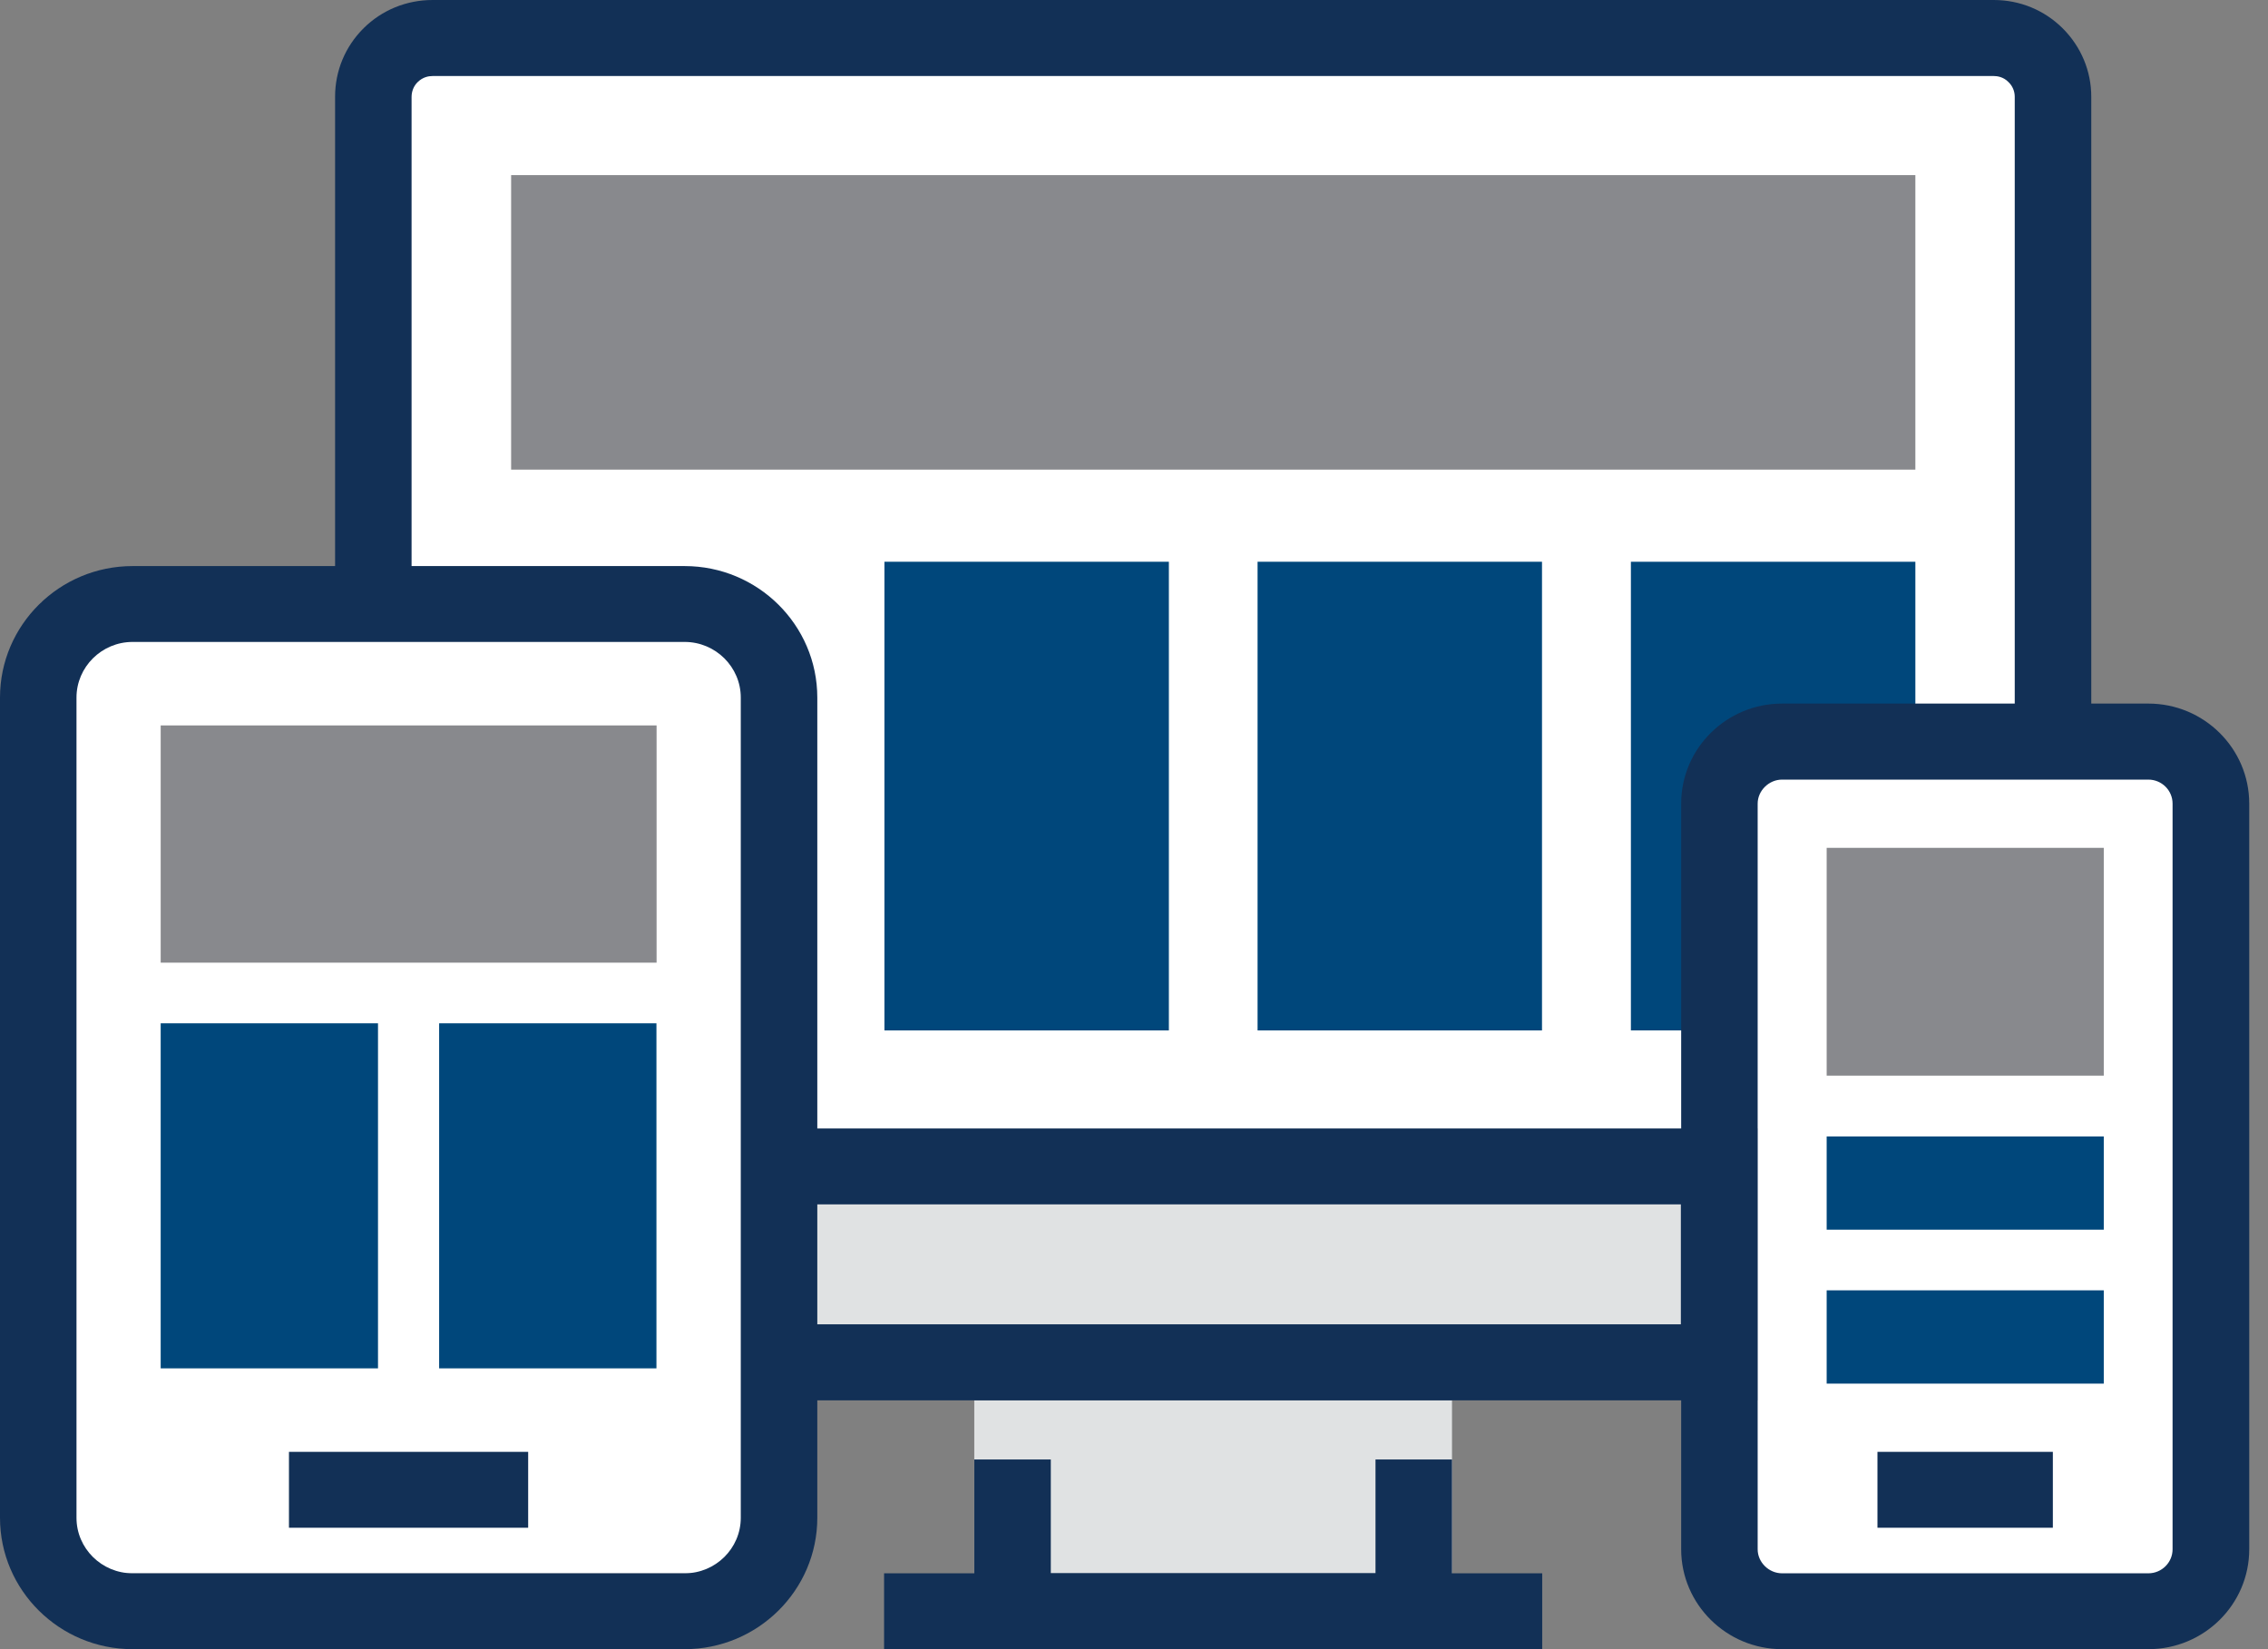
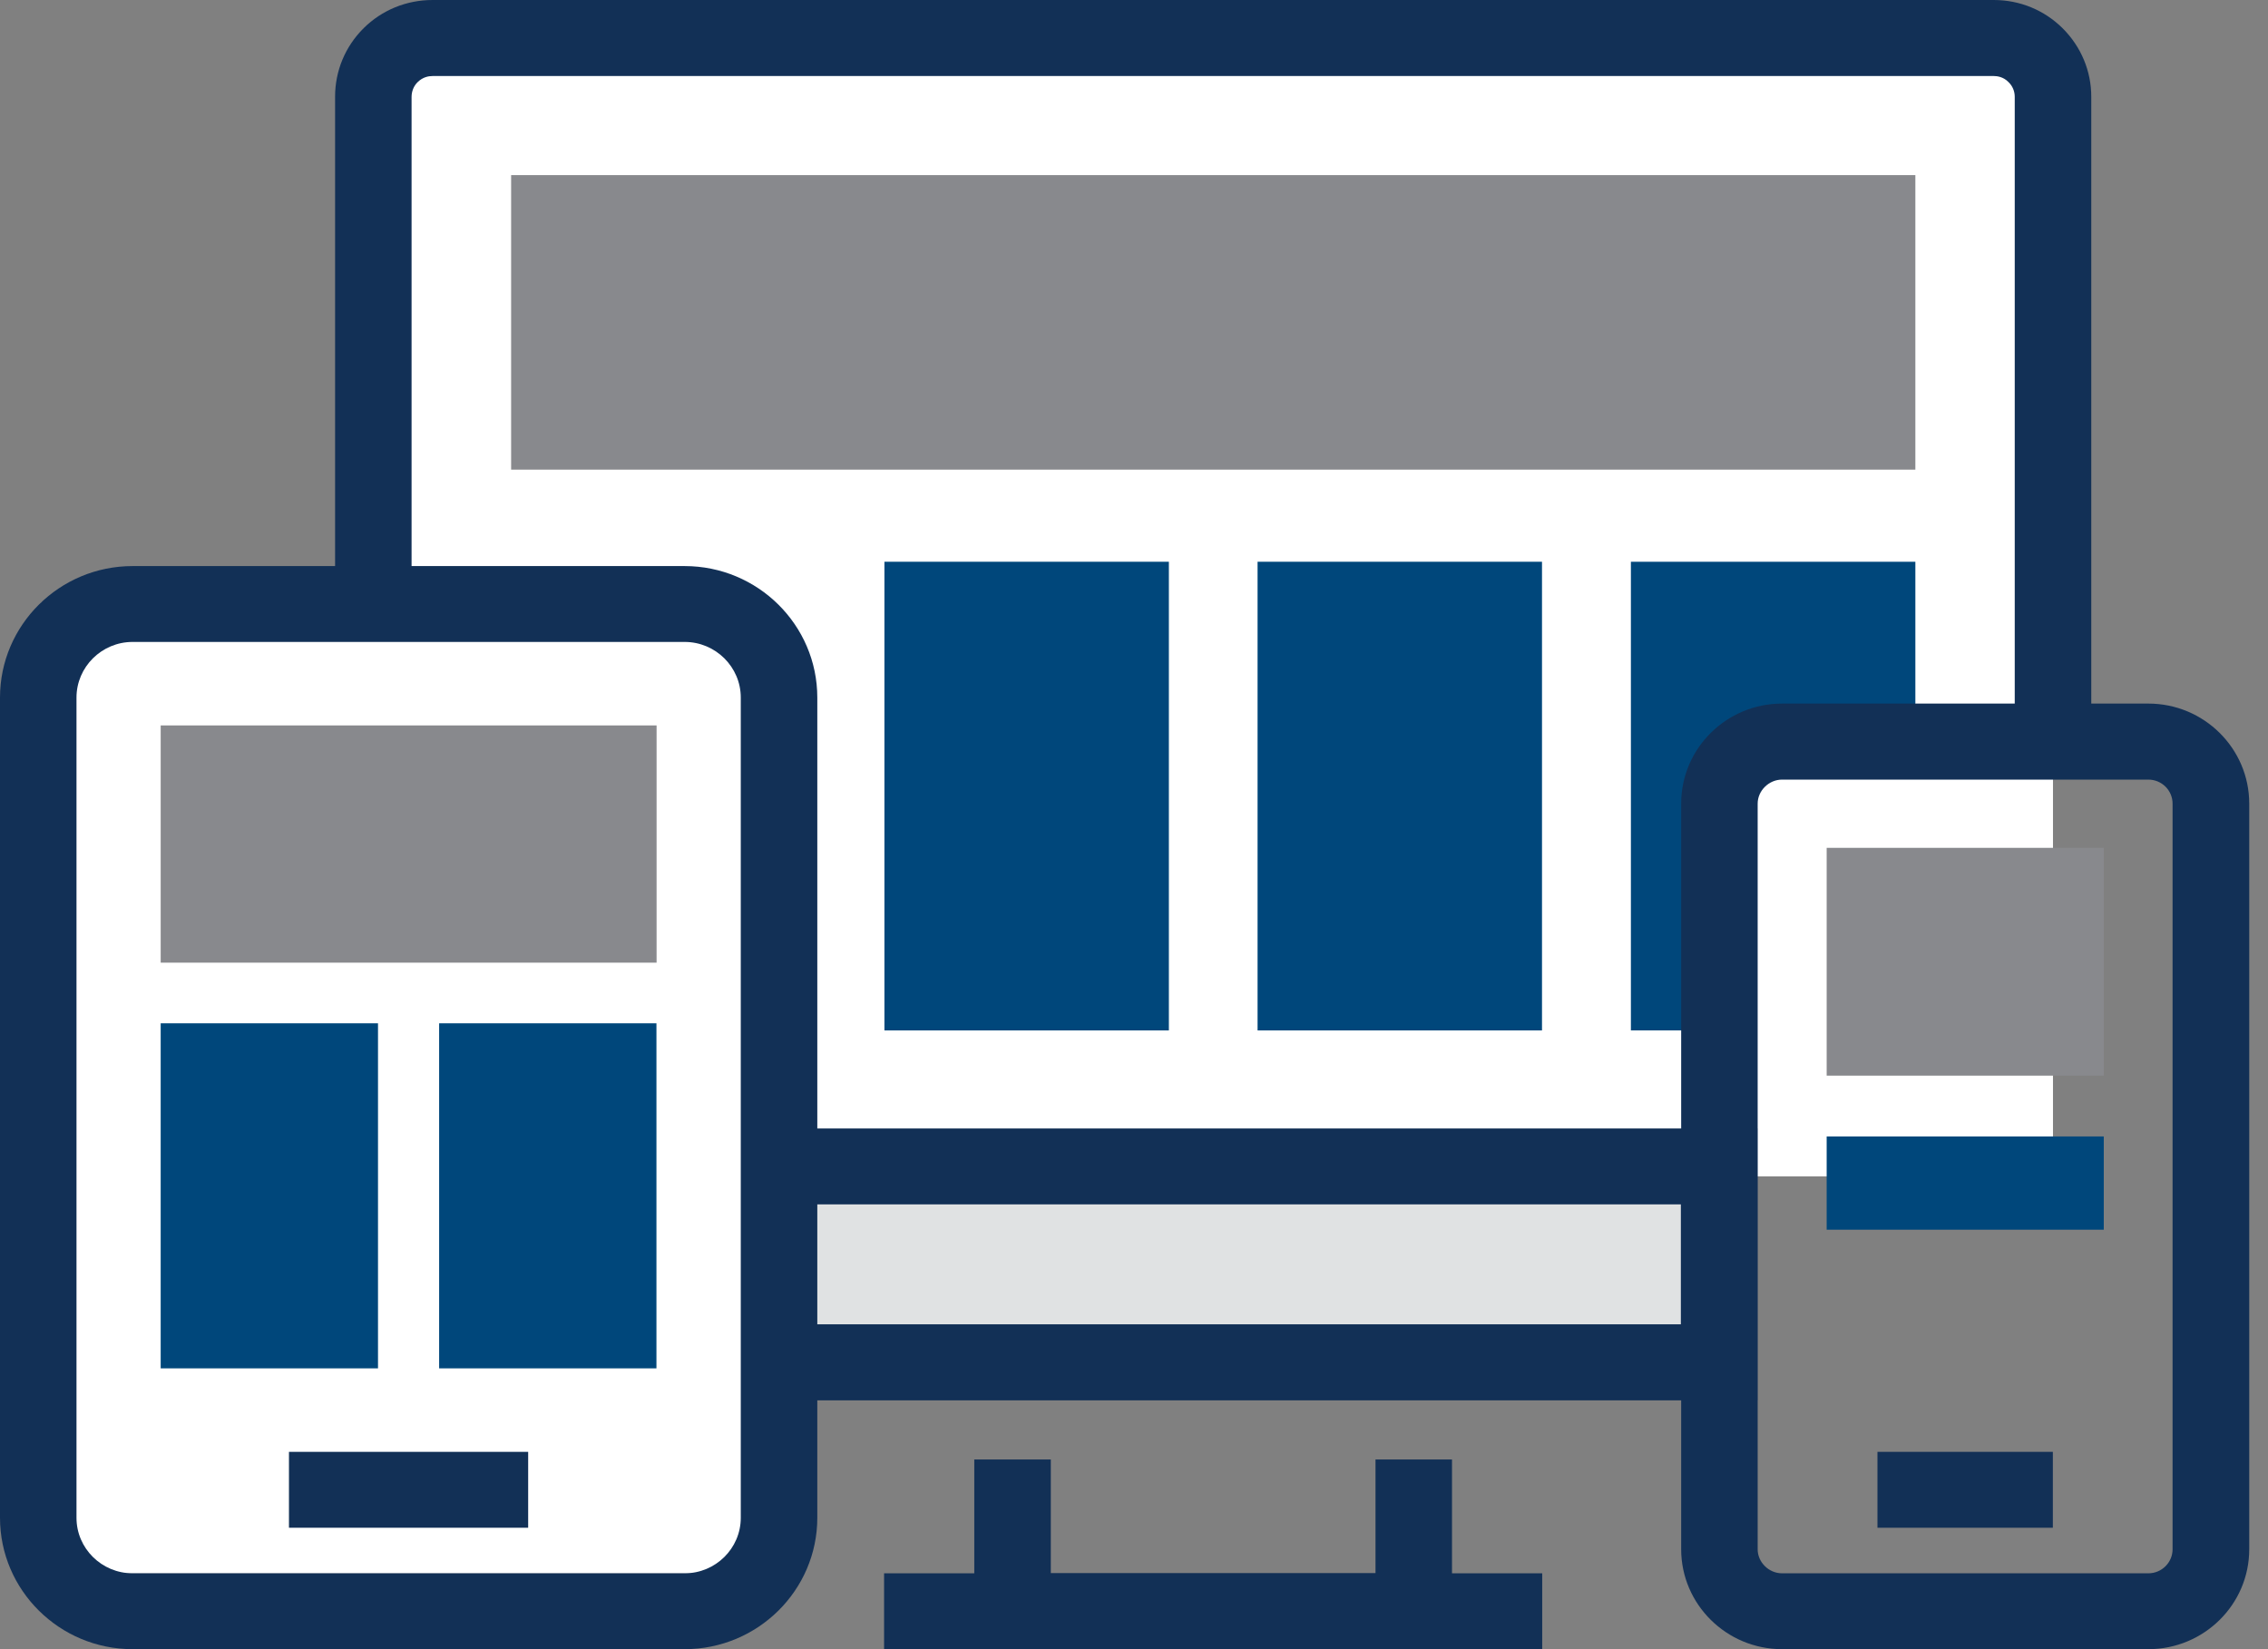
<svg xmlns="http://www.w3.org/2000/svg" width="66" height="48" viewBox="0 0 66 48" fill="none">
  <rect x="0" y="0" width="66" height="48" fill="#808080" stroke="none" />
  <g clip-path="url(#clip0_4481_1905)">
-     <path d="M42.254 40.758H28.352V46.901H42.254V40.758Z" fill="#E0E2E3" />
    <path d="M49.827 33.424H22.257V39.364H49.827V33.424Z" fill="#E0E2E3" />
    <path d="M22.092 17.537H1.205V45.797H22.092V17.537Z" fill="white" />
    <path d="M59.743 0.825H10.582V34.239H59.743V0.825Z" fill="white" />
-     <path d="M64.512 21.587H49.74V46.896H64.512V21.587Z" fill="white" />
    <path d="M42.254 48H28.352V42.479H30.579V45.792H40.028V42.479H42.254V48Z" fill="#123056" />
    <path d="M44.879 45.792H25.727V48H44.879V45.792Z" fill="#123056" />
    <path d="M60.857 21.587H58.63V2.816C58.63 2.657 58.567 2.502 58.446 2.387C58.295 2.232 58.11 2.213 58.018 2.213H12.59C12.473 2.213 12.303 2.242 12.152 2.392C12.04 2.502 11.977 2.657 11.977 2.821V17.585H9.751V2.816C9.751 2.064 10.043 1.36 10.577 0.825C11.117 0.289 11.831 0 12.59 0H58.018C58.781 0 59.491 0.294 60.026 0.825C60.56 1.36 60.857 2.064 60.857 2.816V21.587Z" fill="#123056" />
    <path d="M50.24 23.395C50.24 22.402 51.062 21.587 52.063 21.587H55.738V16.35H47.46V29.991H50.24V23.395Z" fill="#00477B" />
    <path d="M44.873 16.35H36.596V29.991H44.873V16.35Z" fill="#00477B" />
    <path d="M34.015 16.35H25.737V29.991H34.015V16.35Z" fill="#00477B" />
    <path d="M55.738 5.097H14.874V13.669H55.738V5.097Z" fill="#88898D" />
    <path d="M51.14 40.758H23.045V38.545H48.914V35.054H23.045V32.845H51.14V40.758Z" fill="#123056" />
    <path d="M59.739 42.257H54.635V44.466H59.739V42.257Z" fill="#123056" />
    <path d="M62.518 48H51.859C50.24 48 48.923 46.693 48.923 45.093V23.39C48.923 21.784 50.24 20.478 51.859 20.478H62.518C64.137 20.478 65.454 21.784 65.454 23.39V45.093C65.454 46.698 64.137 48 62.518 48ZM51.859 22.691C51.475 22.691 51.149 23.014 51.149 23.39V45.093C51.149 45.473 51.475 45.792 51.859 45.792H62.518C62.907 45.792 63.223 45.478 63.223 45.093V23.39C63.223 23.004 62.907 22.691 62.518 22.691H51.859Z" fill="#123056" />
    <path d="M61.221 24.677H53.157V31.307H61.221V24.677Z" fill="#88898D" />
-     <path d="M61.221 37.556H53.157V40.271H61.221V37.556Z" fill="#00477B" />
    <path d="M61.221 33.077H53.157V35.791H61.221V33.077Z" fill="#00477B" />
    <path d="M15.37 42.257H8.409V44.466H15.37V42.257Z" fill="#123056" />
    <path d="M19.924 48H3.859C1.73 48 0 46.283 0 44.176V20.304C0 18.192 1.73 16.476 3.859 16.476H19.924C22.053 16.476 23.784 18.192 23.784 20.304V44.176C23.784 46.283 22.053 48 19.924 48ZM3.859 18.684C2.96 18.684 2.226 19.412 2.226 20.304V44.176C2.226 45.068 2.96 45.792 3.859 45.792H19.924C20.823 45.792 21.557 45.068 21.557 44.176V20.304C21.557 19.412 20.823 18.684 19.924 18.684H3.859Z" fill="#123056" />
    <path d="M19.103 29.784H12.779V39.827H19.103V29.784Z" fill="#00477B" />
    <path d="M11 29.784H4.676V39.827H11V29.784Z" fill="#00477B" />
    <path d="M19.107 21.114H4.676V28.019H19.107V21.114Z" fill="#88898D" />
  </g>
  <defs>
    <clipPath id="clip0_4481_1905">
      <rect width="65.454" height="48" fill="white" />
    </clipPath>
  </defs>
</svg>